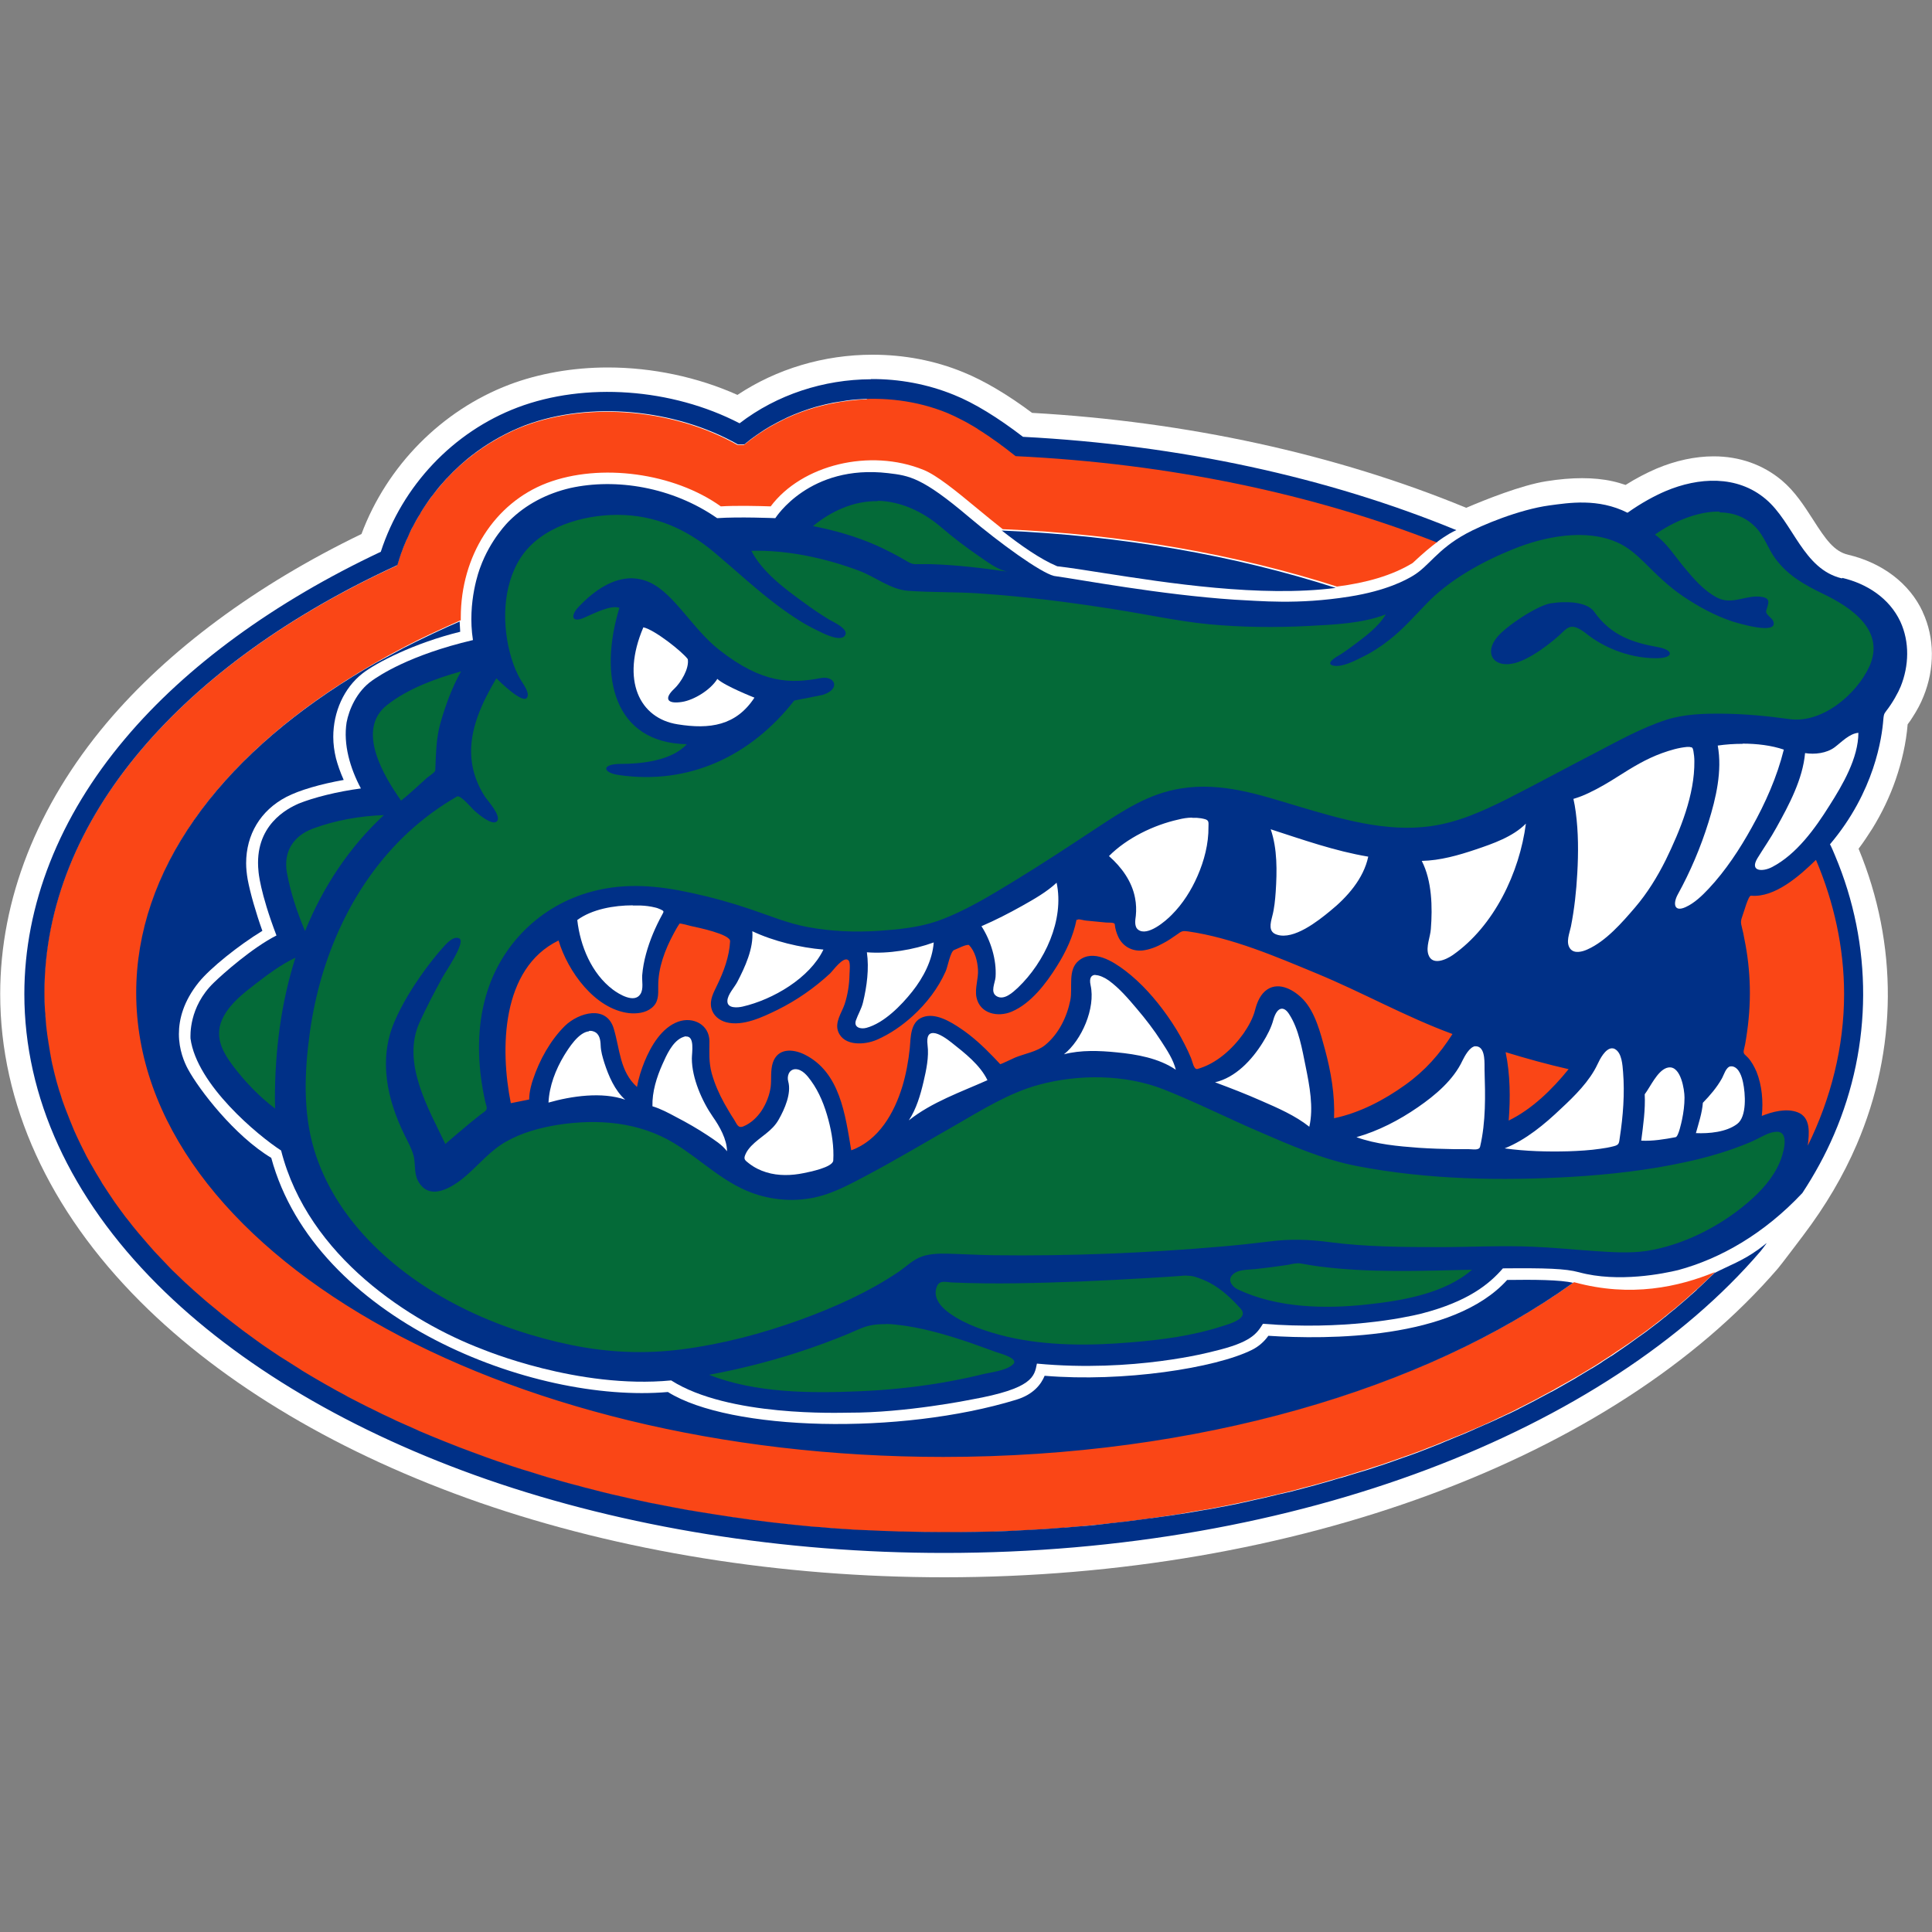
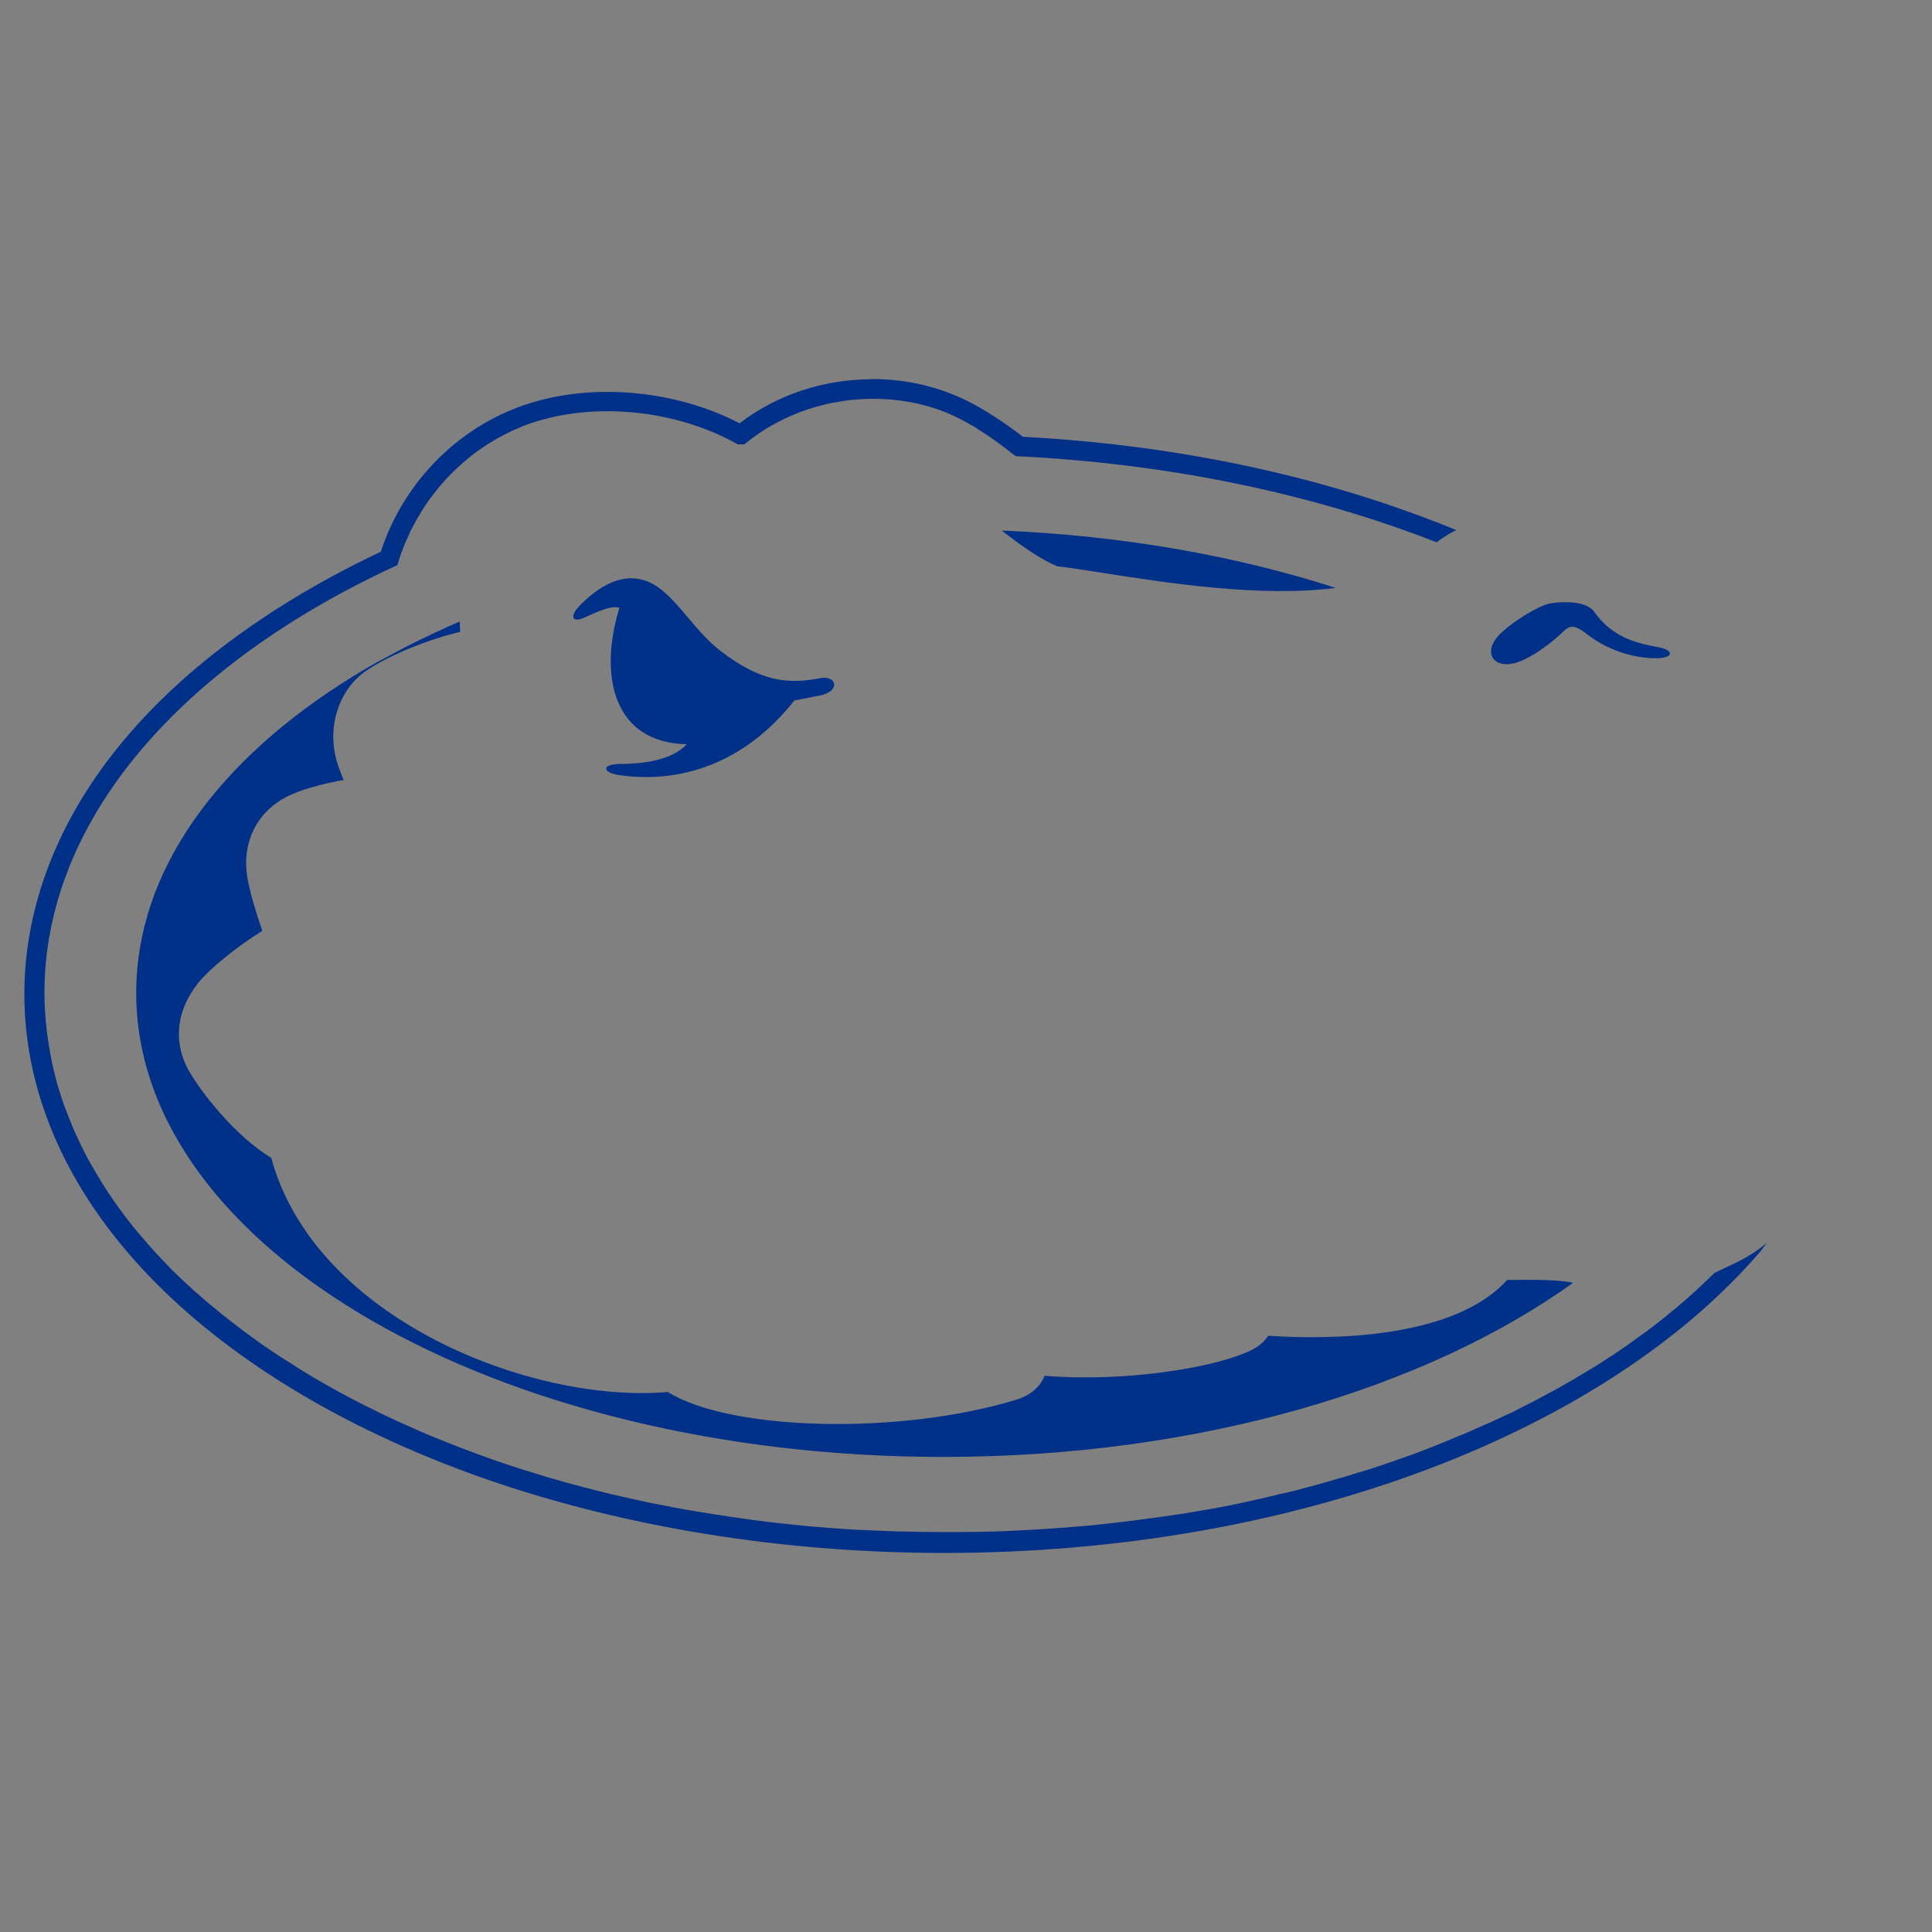
<svg xmlns="http://www.w3.org/2000/svg" id="Layer_6" data-name="Layer 6" viewBox="0 0 100 100">
  <rect x="0" y="0" width="100" height="100" fill="#808080" stroke="none" />
  <defs>
    <style>
      .cls-1 {
        fill: #046a38;
      }

      .cls-2 {
        fill: #fff;
      }

      .cls-3 {
        fill: #003087;
      }

      .cls-4 {
        fill: #fa4616;
      }
    </style>
  </defs>
-   <path class="cls-2" d="M99.52,31.67c-.68-1.47-2.09-2.54-3.87-2.96-.72-.17-1.16-.8-1.81-1.82-.46-.71-.92-1.44-1.62-2.03-.97-.81-2.18-1.24-3.52-1.24-.96,0-1.98.22-2.97.64-.53.23-1.05.5-1.59.84-.21-.07-.44-.14-.67-.19-.49-.11-1.02-.16-1.58-.16s-1.17.05-1.86.16c-1.27.2-3.15.95-4.13,1.37h-.02c-6.71-2.77-14.47-4.46-22.46-4.91-1.27-.95-2.49-1.67-3.55-2.1-1.48-.61-3.07-.91-4.71-.91-2.51,0-4.96.73-6.99,2.08-2.05-.92-4.4-1.42-6.71-1.42-1.8,0-3.57.31-5.1.89-3.5,1.33-6.33,4.2-7.65,7.73-5.46,2.64-10.01,6.01-13.19,9.78-3.6,4.28-5.51,9.13-5.51,14.03,0,5.67,2.51,11.18,7.26,15.93,4.31,4.31,10.38,7.9,17.54,10.39,7.29,2.53,15.61,3.87,24.06,3.87,18.12,0,34.65-6.12,43.15-15.98.09-.09,1.31-1.71,1.31-1.71,1.18-1.56,2.08-3.1,2.77-4.7,2.12-4.94,2.15-10.37.1-15.32.25-.33.48-.68.71-1.04.5-.81.91-1.67,1.21-2.54.32-.93.54-1.89.62-2.86.09-.12.18-.24.25-.36.22-.34.42-.7.57-1.08.59-1.45.58-3.04-.04-4.37h0Z" />
-   <path class="cls-3" d="M95.35,29.94c-2.03-.47-2.52-2.9-3.96-4.11-1.48-1.25-3.48-1.13-5.18-.41-.54.23-1.24.6-1.97,1.12-1.52-.77-3.06-.51-4.04-.38-1.56.21-3.53,1.03-4.31,1.46-1.51.82-1.92,1.69-2.77,2.19-.32.19-1.32.76-3.28,1.07-2.71.43-4.63.22-5.94.16-3.87-.26-7.97-1.04-9.35-1.23-.7-.18-2.78-1.68-4.4-3.05-2.42-2.05-3.08-2.14-4.18-2.27-4.08-.48-5.83,2.32-5.84,2.33,0,0-1.91-.08-3.01,0-2.33-1.62-5.24-2.08-7.6-1.56-1.2.28-2.3.84-3.17,1.71-.02.02-.97.94-1.5,2.42-.02.05-.68,1.76-.37,3.74-3.32.78-4.88,1.86-5.21,2.09-.82.57-1.21,1.53-1.33,2.17-.18,1.14.18,2.37.74,3.42-1.22.16-2.45.47-3.24.79-.53.24-2.31,1.1-2.06,3.5,0,.02.07,1.07.93,3.32-1.26.64-2.78,1.99-3.25,2.45-1.3,1.26-1.2,2.76-1.2,2.87,0,0,0,0,0,.01.32,2.4,3.5,5.03,4.69,5.8,1.4,5.51,6.73,8.88,10.4,10.28.09.03,4.97,2.08,9.79,1.62,2.96,1.89,8.71,1.67,9.19,1.67,2.94.01,6.31-.67,6.35-.68,3.18-.57,3.26-1.19,3.39-1.86,4.99.47,9.01-.6,9.15-.64,1.96-.46,2.23-.92,2.55-1.42,4.16.33,7.24-.29,8.21-.53,2.47-.64,3.54-1.57,4.21-2.34,2.22-.02,3.23.01,3.93.2,2.05.56,4.43.06,5.14-.11,2.18-.59,4.44-1.87,6.43-3.99.63-.96,1.18-1.96,1.64-3.03,1.99-4.62,2.01-9.8.05-14.44-.08-.19-.16-.39-.26-.58,2.32-2.74,2.69-5.55,2.76-6.45.02-.21.02-.29.15-.45.33-.42.63-.97.75-1.27.43-1.07.47-2.3-.02-3.36-.57-1.21-1.73-1.96-3.01-2.26h0Z" />
-   <path class="cls-4" d="M44.85,20.67c-.27,0-.54.03-.8.06-.08,0-.16.02-.24.03-.19.02-.37.05-.56.09-.09.02-.18.03-.27.05-.18.04-.36.08-.55.13-.08.02-.16.04-.23.06-.51.15-1,.33-1.48.55-.07.03-.15.07-.22.11-.16.08-.32.16-.48.25-.08.05-.17.09-.25.14-.15.09-.29.18-.44.28-.07.05-.15.1-.22.15-.19.13-.36.27-.54.41-.02.02-.04.03-.06.05h0c-.11,0-.23,0-.34,0-3.23-1.83-7.64-2.26-11.03-.98,0,0,0,0,0,0-.23.09-.46.18-.68.29-.01,0-.03.02-.04.02-.22.1-.43.21-.64.33-.58.32-1.12.69-1.63,1.11,0,0,0,0,0,0-.51.42-.98.88-1.4,1.39h0c-.12.14-.23.28-.35.43-.01.01-.02.03-.03.04-.1.14-.2.27-.3.41-.02.03-.04.06-.06.09-.09.13-.17.26-.25.39-.03.05-.06.09-.08.14-.07.12-.14.24-.21.36-.04.07-.07.14-.11.21-.05.1-.11.21-.16.31-.05.1-.09.2-.13.3-.04.08-.07.16-.11.24-.06.15-.12.31-.18.46-.01.03-.03.07-.04.1-.07.2-.13.4-.19.6-11.11,5.1-18.27,13.13-18.27,22.16,0,.31.01.61.03.92,0,.08.01.17.02.25.02.26.04.52.07.78,0,.05,0,.1.02.15.04.3.08.6.14.89.01.07.03.15.04.23.05.24.1.48.15.72.02.07.03.14.05.21.07.29.15.58.24.87.02.06.04.12.06.18.08.24.16.48.24.71.03.08.06.16.09.23.11.28.22.57.34.85.01.03.03.07.04.1.11.25.23.5.35.75.04.08.08.16.12.24.12.25.25.5.39.74.02.03.04.07.06.1.15.27.32.54.48.81.05.07.1.15.14.23.14.22.28.43.43.65.04.06.08.12.12.18.18.26.37.52.57.78.05.07.1.13.16.2.16.21.32.41.49.61.06.07.12.14.18.21.21.25.43.5.65.75.04.05.09.09.14.15.19.21.38.41.58.61.07.07.14.14.21.22.23.23.47.47.72.69.02.02.04.04.07.06.24.23.5.45.75.67.08.07.16.14.24.21.22.19.45.38.68.56.06.05.11.09.17.14.28.22.56.44.85.66.08.06.17.12.25.19.23.17.46.34.7.51.08.06.16.12.25.18.3.21.61.41.92.62.08.05.16.1.24.15.25.16.5.32.76.48.1.06.2.12.3.19.33.2.65.39.99.58.05.03.11.06.16.09.29.17.59.33.89.49.11.06.22.12.33.18.3.16.61.32.92.47.06.03.11.06.17.08.36.18.72.35,1.08.52.11.05.23.1.34.16.29.13.59.27.88.39.1.04.19.08.29.13.37.16.75.32,1.14.47.11.04.22.09.33.13.3.12.61.24.91.35.12.04.24.09.35.13.39.15.79.29,1.19.43.09.03.18.06.27.09.33.11.66.22,1,.33.13.04.26.08.4.12.39.12.78.24,1.18.36.06.02.11.03.17.05.41.12.83.23,1.25.34.14.04.28.08.42.11.42.11.84.22,1.27.32.05.01.09.02.14.03.59.14,1.19.27,1.8.4.07.01.15.03.22.04.59.12,1.18.23,1.78.34.1.02.21.04.31.05.59.1,1.18.2,1.78.28.11.02.23.03.35.05.59.08,1.19.17,1.79.24.12.01.24.03.35.04.61.07,1.22.13,1.84.19.11,0,.22.02.33.02.63.05,1.27.1,1.91.14.09,0,.18,0,.27.01.66.04,1.33.07,2,.08.06,0,.11,0,.17,0,.71.02,1.42.03,2.13.03,2.07,0,4.12-.08,6.12-.24.02,0,.04,0,.07,0,.88-.07,1.74-.16,2.6-.25.14-.02.28-.03.41-.05.45-.05.88-.11,1.32-.17.05,0,.1-.01.15-.02.41-.06.82-.12,1.22-.18.08-.01.17-.03.25-.04.19-.03.38-.07.57-.1.05-.01.1-.02.16-.03.24-.04.48-.08.73-.12.35-.06.69-.13,1.03-.2.13-.03.27-.05.4-.08.37-.07.73-.16,1.09-.24.1-.02.19-.04.29-.06.34-.08.67-.16,1.01-.24.13-.03.26-.06.39-.09.27-.07.53-.13.79-.21.19-.05.38-.09.57-.15.27-.07.54-.15.81-.23.18-.05.36-.1.54-.16.29-.08.58-.17.86-.26l.47-.14c.27-.09.53-.18.8-.26.16-.06.33-.11.49-.17.23-.08.46-.16.68-.24.19-.06.37-.13.56-.2.24-.08.47-.18.7-.27.19-.07.38-.14.56-.22.23-.09.47-.19.69-.28.18-.07.35-.14.52-.21.02-.01.04-.02.07-.03l.54-.23c.19-.08.38-.17.57-.25.23-.1.46-.21.68-.32.16-.07.32-.15.47-.22.2-.09.39-.19.58-.29.19-.09.37-.19.55-.28.22-.11.43-.22.64-.34.15-.08.3-.16.45-.24.09-.05.19-.1.28-.16.08-.04.15-.08.23-.13.19-.1.38-.21.57-.32.05-.03.1-.06.16-.09.14-.08.28-.17.42-.25l.45-.27c.2-.12.39-.24.58-.37.14-.09.28-.18.42-.27.09-.06.17-.12.26-.18.08-.05.15-.1.23-.15.16-.11.33-.22.49-.33.18-.12.35-.26.53-.38.13-.09.26-.19.39-.28.17-.13.34-.26.51-.39.13-.1.26-.2.38-.3.17-.14.34-.28.51-.41.12-.1.24-.2.35-.3.17-.14.33-.28.49-.43.1-.1.22-.19.33-.29l.5-.47c.14-.13.28-.27.41-.4-1.88.77-4.35,1.33-7.28.53-.01,0-.02,0-.03,0h0c-7.65,5.49-19.42,9-32.6,9-23.07,0-41.77-10.75-41.77-24.02,0-7.07,5.32-13.43,13.78-17.83.02-.01.04-.02.07-.04.43-.22.86-.44,1.31-.65.09-.04.17-.08.26-.12.43-.2.87-.4,1.32-.6,0,0,.01,0,.02,0,0-.05,0-.1,0-.15,0-3.16,1.73-5.92,4.46-6.96,2.77-1.05,6.58-.52,9,1.21.77-.05,2.01-.02,2.58,0,1.61-2.15,5.13-3.02,7.91-1.89.69.28,1.66,1.07,2.77,1.99.43.36.88.72,1.33,1.08,6.25.26,12.11,1.31,17.3,2.97,1.5-.19,2.86-.57,3.92-1.22.52-.49.95-.85,1.29-1.1-6.35-2.49-13.78-4.08-21.78-4.46h0c-.06-.05-.11-.09-.17-.13-.03-.02-.06-.05-.09-.07-.14-.11-.29-.22-.43-.33,0,0-.01,0-.02-.01-.14-.1-.28-.2-.41-.3-.01,0-.02-.02-.03-.02-.13-.09-.26-.18-.39-.27-.02-.01-.03-.02-.05-.03-.12-.08-.25-.16-.37-.24-.02-.02-.05-.03-.07-.05-.11-.07-.23-.14-.34-.2-.03-.02-.07-.04-.1-.06-.1-.06-.2-.11-.3-.16-.05-.03-.1-.05-.16-.08-.08-.04-.16-.08-.24-.12-.13-.06-.26-.12-.38-.17-.88-.36-1.81-.58-2.74-.68-.47-.05-.94-.06-1.41-.05ZM93.99,44.51c-.81.79-2.12,1.97-3.36,1.85-.14-.01-.37.87-.44,1.04-.09.25-.1.34-.03.6.05.2.1.41.13.61.17.82.26,1.65.28,2.48.02.89-.05,1.77-.19,2.65-.03.21-.07.41-.12.61-.05.22.08.24.22.4.19.21.32.46.44.73.28.71.35,1.52.27,2.28.55-.22,1.27-.41,1.85-.19.71.27.6,1.12.53,1.73,1.2-2.44,1.88-5.12,1.88-7.85,0-2.38-.52-4.74-1.45-6.93ZM55.82,47.6s-.08,0-.1.01c-.17.85-.55,1.66-1.01,2.39-.56.9-1.35,1.94-2.34,2.36-.72.31-1.66.11-1.83-.75-.09-.47.11-.95.08-1.43-.03-.44-.15-.94-.47-1.27-.18-.03-.59.2-.76.26-.2.07-.34.88-.44,1.1-.39.88-.99,1.66-1.7,2.31-.55.5-1.18.94-1.87,1.24-.6.26-1.68.35-1.99-.41-.2-.5.18-.99.33-1.44.16-.49.24-1.01.25-1.53,0-.13.06-.62-.05-.73-.25-.26-.81.54-.96.68-.81.75-1.73,1.39-2.72,1.88-.76.37-1.79.87-2.66.64-.36-.1-.67-.35-.76-.73-.1-.44.12-.81.3-1.19.34-.7.63-1.48.67-2.27.02-.37-1.71-.72-2.03-.79-.05-.01-.56-.16-.59-.12-.11.16-.21.34-.3.51-.45.83-.81,1.78-.8,2.73,0,.43.03.82-.34,1.12-.32.26-.77.31-1.17.27-1.77-.21-3.17-2.16-3.65-3.76-2.98,1.45-3.03,5.63-2.47,8.42.29-.06.95-.19.95-.19,0-.42.14-.88.2-1.04.33-1,.9-2.03,1.65-2.77.71-.69,2.16-1.11,2.53.15.32,1.07.31,2.21,1.2,3.01.08-.45.22-.89.39-1.31.33-.8.88-1.76,1.75-2.07.76-.27,1.6.15,1.61,1.01,0,.58-.04,1.09.12,1.67.15.54.38,1.06.65,1.55.16.28.32.56.5.83.15.23.2.48.49.36.39-.16.71-.47.94-.81.24-.37.41-.8.47-1.23.05-.42-.02-.84.11-1.25.25-.76,1.01-.73,1.62-.44,1.87.91,2.13,3.15,2.44,4.97,1.43-.52,2.23-1.94,2.65-3.32.19-.64.31-1.3.38-1.96.05-.56.02-1.37.67-1.61.66-.25,1.45.24,1.97.59.61.41,1.16.92,1.67,1.45.12.13.25.26.37.39.02.02.69-.31.77-.34.51-.21,1.13-.3,1.56-.65.7-.58,1.12-1.44,1.3-2.32.13-.66-.15-1.58.44-2.05.74-.61,1.77.04,2.4.52.84.64,1.56,1.46,2.17,2.32.34.48.65.98.91,1.5.12.23.23.47.33.71.07.17.14.61.33.56.97-.27,1.8-1.02,2.38-1.83.26-.38.5-.8.61-1.25.1-.39.28-.81.63-1.04.63-.41,1.41.05,1.86.53.62.66.89,1.74,1.12,2.58.31,1.15.52,2.36.47,3.56,1.33-.28,2.59-.94,3.69-1.73,1.03-.74,1.77-1.58,2.44-2.63-2.42-.89-4.65-2.15-7.02-3.13-2.12-.88-4.38-1.85-6.66-2.18-.28-.04-.34-.02-.58.16-.23.16-.46.32-.71.45-.34.19-.72.34-1.1.38-.53.04-.99-.22-1.22-.69-.1-.21-.17-.44-.19-.67-.01-.11-.35-.08-.45-.09-.34-.03-.68-.07-1.03-.1-.06,0-.28-.06-.42-.07ZM77.93,54.46c.24,1.15.25,2.37.16,3.54,1.21-.59,2.26-1.62,3.1-2.66-1.1-.25-2.18-.55-3.26-.88Z" />
-   <path class="cls-1" d="M45.43,25.94c-1.24-.02-2.4.51-3.35,1.29,1.12.22,2.22.53,3.26.99.56.25,1.1.53,1.62.84.24.14.34.15.61.14.2,0,.39,0,.59,0,1.34.04,2.68.2,4.01.39-.54-.09-1.08-.52-1.51-.81-.69-.47-1.35-.98-1.98-1.52-.91-.77-2.04-1.31-3.25-1.34ZM88.99,26.48c-1.17-.02-2.44.56-3.33,1.19.59.42,1.03,1.11,1.49,1.67.5.6,1.02,1.22,1.72,1.59.8.42,1.53-.18,2.35-.03.48.09.28.39.2.71-.05.21.3.35.37.56.24.72-1.84.08-2.11,0-.93-.31-1.79-.78-2.6-1.33-.73-.5-1.34-1.1-1.96-1.72-.42-.41-.86-.8-1.4-1.04-1.64-.74-3.79-.31-5.39.34-1.59.64-3.29,1.57-4.49,2.82-.63.65-1.21,1.32-1.93,1.88-.44.35-.92.66-1.42.9-.38.19-1,.51-1.44.44-.48-.08.03-.41.19-.5.28-.16.53-.35.79-.54.6-.45,1.31-.96,1.7-1.62-1.24.48-2.7.53-4.01.6-1.72.09-3.45.07-5.16-.09-1.61-.16-3.2-.51-4.8-.76-2.32-.37-4.66-.67-7.01-.83-1.24-.09-2.5-.05-3.74-.14-.91-.06-1.71-.73-2.55-1.04-1.73-.65-3.71-1.08-5.57-1.03.57,1.1,1.7,1.94,2.68,2.65.43.32.87.62,1.33.9.22.13,1.02.48.85.81-.23.42-1.24-.14-1.49-.26-.65-.31-1.25-.71-1.84-1.14-1.19-.87-2.26-1.88-3.39-2.83-1.47-1.25-3.11-1.99-5.07-1.99-1.8,0-3.96.62-5,2.2-.97,1.48-.99,3.56-.49,5.21.12.4.28.8.5,1.16.11.19.45.62.32.87-.2.4-1.42-.81-1.6-.98-.73,1.24-1.42,2.66-1.29,4.14.06.72.32,1.4.71,2,.12.18.87,1,.61,1.26-.24.25-.97-.38-1.13-.52-.17-.14-.75-.87-.94-.76-.91.52-1.76,1.15-2.53,1.86-2.89,2.69-4.54,6.46-5.08,10.33-.28,2.02-.37,4.12.22,6.09.53,1.75,1.53,3.33,2.79,4.65,2.77,2.9,6.64,4.66,10.53,5.46,1.91.39,3.8.47,5.73.22,2.08-.27,4.12-.81,6.09-1.52,1.79-.65,3.56-1.44,5.14-2.51.33-.23.65-.54,1.02-.71.46-.21,1-.22,1.49-.21.8.02,1.59.07,2.39.08,3.93.05,7.87-.11,11.79-.45.82-.07,1.65-.16,2.47-.26,1.06-.14,2.04-.11,3.09.03,1.9.25,3.84.26,5.75.26,1.59,0,3.2-.09,4.79-.02,1.06.04,2.11.15,3.16.22.9.06,1.83.13,2.73,0,1.9-.3,3.79-1.26,5.25-2.51.67-.57,1.29-1.25,1.64-2.06.15-.34.58-1.62-.15-1.6-.41.01-.8.28-1.17.45-.34.16-.69.29-1.05.42-.81.29-1.65.52-2.5.7-1.92.42-3.88.64-5.83.76-3.69.22-7.51.15-11.15-.55-1.79-.34-3.51-1.1-5.17-1.82-1.62-.7-3.21-1.5-4.85-2.15-2.01-.79-4.41-.8-6.48-.24-1.54.42-2.94,1.3-4.31,2.09-1.58.9-3.15,1.84-4.76,2.69-.61.32-1.23.65-1.88.87-1.15.4-2.4.4-3.57.05-1.71-.52-2.87-1.78-4.35-2.68-1.82-1.1-3.94-1.27-6.01-.95-.93.15-1.85.4-2.67.86-.82.46-1.38,1.16-2.08,1.77-.68.59-1.92,1.4-2.51.24-.19-.38-.11-.85-.21-1.26-.1-.38-.3-.73-.47-1.08-.9-1.83-1.36-3.9-.53-5.85.4-.94.95-1.82,1.55-2.65.3-.41.61-.81.95-1.19.17-.19.55-.64.86-.49.37.18-.75,1.78-.88,2.04-.41.75-.81,1.51-1.17,2.3-.95,2.08.44,4.44,1.33,6.3.39-.34.79-.67,1.19-1.01.28-.23.56-.46.85-.67.18-.14.08-.27.03-.49-.05-.22-.09-.43-.13-.65-.28-1.59-.29-3.24.15-4.8.75-2.68,2.83-4.74,5.52-5.45,1.73-.46,3.42-.3,5.14.08,1.03.22,2.04.5,3.04.84.99.33,1.92.73,2.95.92,1.21.23,2.46.28,3.69.2,1-.07,2.06-.17,3.02-.5,1.42-.5,2.75-1.32,4.03-2.1,1.44-.88,2.85-1.81,4.26-2.74,1.37-.9,2.68-1.77,4.34-2.03,2.12-.34,4.08.33,6.08.93,2.2.65,4.53,1.35,6.86,1.02,1.41-.2,2.64-.76,3.91-1.39,1.52-.77,3.02-1.59,4.53-2.37,1.21-.63,2.45-1.33,3.76-1.75.92-.29,1.93-.32,2.88-.31,1.16.01,2.32.12,3.47.28,1.7.24,3.49-1.29,4.15-2.75.81-1.84-.94-3.03-2.4-3.73-.97-.47-1.82-.94-2.48-1.83-.37-.5-.55-1.11-.98-1.58-.53-.57-1.19-.8-1.9-.81h0ZM23.87,34.75c-1.3.36-2.75.89-3.82,1.73-1.66,1.28-.17,3.71.71,4.96.47-.37.9-.79,1.35-1.19.07-.06.42-.28.42-.38.01-.24.02-.49.03-.73.03-.64.08-1.18.26-1.8.26-.89.59-1.79,1.05-2.6ZM19.88,42.19c-1.24.04-2.53.27-3.69.7-1.01.38-1.53,1.2-1.34,2.28.19,1.03.53,2.06.94,3.02.92-2.27,2.29-4.35,4.09-6.01ZM15.29,49.57c-.74.35-1.42.86-2.07,1.36-.62.48-1.28.99-1.65,1.69-.51.95-.1,1.77.49,2.55.62.82,1.36,1.59,2.18,2.21,0-.17-.01-.33-.01-.5,0-2.47.31-4.95,1.06-7.31ZM67.16,65.39c-.19,0-.38.06-.57.09-.54.08-1.08.15-1.63.21-.37.04-.93,0-1.2.33-.23.28.05.6.31.72,2.03.96,4.49,1.02,6.68.78,1.79-.19,4.03-.56,5.44-1.8-2.63.06-5.3.17-7.92-.17-.31-.04-.62-.09-.93-.15-.06-.01-.12-.02-.19-.01ZM61.42,66.02c-.14,0-.28.02-.43.03-.52.04-1.04.07-1.56.1-1.16.07-2.33.13-3.5.18-2.21.08-4.43.15-6.65.05-.28-.01-.61-.13-.76.15-.07.13-.1.29-.09.44.04.43.39.77.73,1.01.82.59,1.95.96,2.93,1.2,2.09.49,4.31.48,6.45.3,1.58-.13,3.19-.34,4.7-.83.38-.12,1.44-.4.97-.92-.47-.52-.96-.99-1.59-1.33-.25-.13-.52-.24-.79-.32-.15-.04-.28-.05-.42-.05ZM45.86,68.54c-.48-.01-.91.04-1.38.25-.83.37-1.67.69-2.53.99-1.71.59-3.47,1.05-5.25,1.38,2.4.95,5.28.96,7.82.85,1.39-.06,2.78-.2,4.16-.43.71-.12,1.41-.26,2.1-.43.47-.12,1.26-.19,1.63-.51.39-.32-.61-.57-.83-.65-.47-.17-.94-.34-1.42-.51-1.23-.41-2.51-.79-3.81-.92-.17-.02-.33-.03-.49-.03Z" />
  <path class="cls-3" d="M45.08,19.63c-2.44.01-4.86.79-6.8,2.28-3.51-1.82-8-2.14-11.49-.82-3.33,1.26-5.97,4.05-7.08,7.47-5.5,2.59-10.09,5.93-13.24,9.68-3.41,4.04-5.21,8.61-5.21,13.21,0,5.33,2.38,10.53,6.89,15.04,4.18,4.18,10.08,7.66,17.07,10.09,7.16,2.48,15.34,3.8,23.65,3.8,18.35,0,34.3-6.34,42.25-15.61.12-.15.22-.28.29-.38.01-.02.02-.03.03-.05-.15.12-.3.24-.44.34-.81.58-1.43.79-2.26,1.21-.11.11-.19.18-.2.19-.08.08-.17.16-.25.24-.15.14-.3.29-.46.43,0,0,0,.01-.01.02-.11.1-.22.19-.33.29-.01,0-.01.01-.02.02-.15.13-.3.27-.46.4,0,0,0,0,0,0-.11.1-.24.2-.35.3-.01,0-.02.02-.03.02-.16.13-.31.25-.46.38h-.01c-.13.11-.25.21-.38.31,0,0-.02.02-.03.02-.16.12-.31.24-.47.36,0,0-.01,0-.01.01-.13.09-.26.19-.39.28-.02.01-.04.03-.06.04-.16.11-.31.23-.47.34,0,0,0,0,0,0-.23.17-.47.32-.71.49-.08.06-.16.11-.25.17,0,0,0,0-.01,0-.14.09-.28.18-.42.27-.03.02-.06.04-.08.06-.16.1-.32.2-.48.3,0,0-.01,0-.01,0-.15.09-.3.18-.45.27-.03.02-.06.03-.08.05-.11.06-.22.13-.33.2-.31.18-.63.36-.95.54-.09.05-.18.1-.27.15,0,0,0,0-.01,0-.15.08-.3.16-.45.24l-.13.07c-.17.09-.33.18-.51.27h0c-.18.09-.37.19-.55.28-.02,0-.04.02-.05.03-.17.08-.34.17-.51.25,0,0-.01,0-.01,0-.16.07-.32.15-.47.22-.05.02-.1.04-.15.07-.18.08-.35.16-.53.24,0,0,0,0-.01,0-.19.08-.38.17-.57.25-.02.01-.04.02-.06.03-.16.07-.32.14-.48.21-.2.08-.39.16-.59.24-.05.02-.09.04-.14.06-.18.07-.37.15-.55.23h0c-.19.07-.37.15-.56.22l-.1.04c-.19.07-.38.15-.57.22,0,0-.02,0-.03.01-.18.07-.37.13-.56.2-.03.01-.06.02-.09.03-.2.07-.39.14-.59.21h0c-.16.06-.33.11-.49.17l-.19.06c-.2.07-.4.13-.61.2l-.47.14c-.08.02-.15.05-.23.07-.21.06-.41.13-.62.19,0,0-.01,0-.02,0-.18.05-.36.1-.54.16-.05.01-.09.03-.14.04-.21.06-.43.12-.64.18-.01,0-.02,0-.03.01-.19.05-.38.1-.57.15-.03.01-.07.02-.11.03-.22.06-.44.11-.65.17,0,0-.01,0-.02,0-.13.03-.26.06-.39.09-.1.02-.2.04-.3.07-.22.05-.45.11-.67.16-.01,0-.02,0-.04.01-.09.02-.19.04-.29.06-.13.03-.26.06-.39.09-.23.05-.46.1-.68.15,0,0,0,0-.01,0-.13.03-.27.05-.4.08l-.32.06c-.23.04-.46.09-.69.13,0,0-.01,0-.02,0-.29.05-.59.1-.88.15-.18.03-.36.06-.55.09,0,0-.02,0-.02,0-.08.01-.17.02-.25.04-.16.02-.32.05-.49.07-.24.03-.47.07-.71.1,0,0-.02,0-.03,0-.05,0-.1.01-.15.02-.2.03-.39.05-.59.08-.24.03-.48.06-.72.09,0,0-.01,0-.02,0-.14.02-.28.03-.41.05-.12.01-.24.02-.36.04-.23.03-.47.05-.71.08-.28.03-.55.05-.83.07-.23.02-.46.04-.68.06h-.02s-.04,0-.07,0c-.26.02-.52.04-.78.06-.22.01-.44.03-.66.04-.31.02-.62.03-.94.05-.2.01-.4.02-.61.03-.36.02-.72.02-1.09.03-.16,0-.31.01-.47.01-.52.01-1.05.01-1.57.01-.72,0-1.42-.01-2.13-.03-.05,0-.11,0-.17,0-.67-.02-1.34-.05-2-.08-.09,0-.18-.01-.27-.01-.64-.04-1.28-.08-1.91-.14-.11,0-.22-.02-.33-.02-.62-.06-1.23-.12-1.84-.19-.11-.01-.23-.03-.35-.04-.6-.07-1.2-.15-1.79-.24-.11-.01-.23-.03-.35-.05-.6-.09-1.19-.18-1.78-.28-.1-.02-.2-.04-.31-.05-.6-.11-1.19-.22-1.78-.34-.07-.01-.15-.03-.22-.04-.61-.13-1.21-.26-1.8-.4-.02,0-.03,0-.05-.01-.03-.01-.06-.02-.09-.02-.43-.1-.85-.21-1.27-.32-.14-.03-.28-.07-.42-.11-.42-.11-.84-.22-1.25-.34-.03-.01-.05-.02-.08-.03-.03,0-.06-.02-.09-.02-.4-.11-.79-.24-1.18-.36-.13-.04-.26-.08-.4-.12-.33-.1-.67-.22-1-.33-.09-.03-.18-.06-.27-.09-.4-.14-.8-.28-1.19-.43-.12-.04-.24-.09-.35-.13-.31-.11-.61-.23-.91-.35-.11-.04-.22-.09-.33-.13-.38-.15-.76-.31-1.14-.47-.1-.04-.19-.08-.29-.13-.3-.13-.59-.26-.88-.39-.11-.05-.23-.1-.34-.16-.37-.17-.73-.34-1.08-.52-.06-.03-.11-.06-.17-.08-.31-.16-.62-.31-.92-.47-.11-.06-.22-.11-.33-.18-.3-.16-.6-.32-.89-.49-.05-.03-.11-.06-.16-.09-.33-.19-.66-.38-.99-.58-.1-.06-.2-.12-.3-.19-.26-.16-.51-.32-.76-.48-.08-.05-.16-.1-.24-.15-.31-.21-.62-.41-.92-.62-.08-.06-.16-.12-.25-.18-.23-.17-.47-.34-.7-.51-.08-.06-.17-.13-.25-.19-.29-.22-.57-.44-.85-.66-.06-.04-.11-.09-.17-.14-.23-.19-.45-.37-.68-.56-.08-.07-.16-.14-.24-.21-.26-.22-.51-.45-.75-.67-.02-.02-.04-.04-.07-.06-.24-.23-.48-.46-.72-.69-.07-.07-.14-.15-.21-.22-.2-.21-.39-.41-.58-.61-.05-.05-.09-.1-.14-.15-.22-.25-.44-.5-.65-.75-.06-.07-.12-.14-.18-.21-.17-.2-.33-.4-.49-.61-.05-.07-.11-.13-.16-.2-.19-.26-.39-.52-.57-.78-.04-.06-.08-.12-.12-.18-.15-.22-.29-.43-.43-.65-.05-.07-.1-.15-.14-.23-.17-.27-.33-.54-.48-.81-.02-.03-.04-.07-.06-.1-.14-.24-.27-.49-.39-.74-.04-.08-.08-.16-.12-.24-.12-.25-.24-.5-.35-.75-.01-.03-.03-.07-.04-.1-.12-.28-.23-.57-.34-.85-.03-.08-.06-.16-.09-.23-.09-.24-.17-.47-.24-.71-.02-.06-.04-.12-.06-.18-.09-.29-.17-.58-.24-.87-.02-.07-.03-.14-.05-.21-.06-.24-.11-.48-.15-.72-.01-.07-.03-.15-.04-.23-.05-.3-.1-.6-.14-.89,0-.05-.01-.1-.02-.15-.03-.26-.05-.52-.07-.78,0-.08-.01-.17-.02-.25-.02-.31-.03-.61-.03-.92h0c0-9.03,7.16-17.06,18.27-22.16.06-.2.12-.4.19-.6.01-.03.03-.07.04-.1.06-.16.11-.31.18-.46.03-.08.07-.16.11-.24.04-.1.09-.2.13-.3.05-.11.1-.21.16-.31.04-.07.07-.14.11-.21.07-.12.13-.24.21-.36.03-.05.06-.09.08-.14.08-.13.16-.26.25-.39.02-.03.04-.06.06-.09.1-.14.19-.28.3-.41.01-.01.02-.03.03-.04.11-.15.23-.29.34-.43h0c.43-.51.9-.97,1.4-1.39,0,0,0,0,0,0,.69-.57,1.46-1.06,2.28-1.45.02,0,.03-.01.04-.02.22-.1.45-.2.68-.29,0,0,0,0,0,0,3.39-1.28,7.8-.85,11.03.98.11,0,.23,0,.34,0,.02-.02.04-.03.06-.05.17-.14.35-.28.54-.41.07-.05.15-.1.22-.15.14-.1.29-.19.44-.28.08-.05.16-.09.25-.14.16-.09.31-.17.48-.25.07-.04.15-.07.22-.11.48-.22.97-.4,1.48-.55.08-.02.16-.04.23-.06.18-.05.36-.09.55-.13.09-.02.18-.04.27-.05.19-.03.37-.06.56-.09.08-.01.16-.02.24-.03,1.66-.17,3.38.03,4.95.67.12.05.25.11.38.17.08.04.16.08.24.12.05.03.1.05.16.08.1.05.2.11.3.16.04.02.07.04.1.06.11.06.23.13.34.2.03.01.05.03.07.05.12.08.25.15.37.24.02.01.03.02.05.03.13.08.26.18.39.27.01,0,.02.02.03.02.14.1.28.19.41.3,0,0,.01,0,.02.01.14.11.29.21.43.33h0s.06.05.09.07c.06.04.11.09.17.13,8,.38,15.43,1.97,21.79,4.46.53-.4.86-.56,1.02-.63-6.66-2.74-14.34-4.41-22.43-4.83-1.29-.99-2.52-1.75-3.57-2.17-1.37-.56-2.84-.83-4.3-.82h0ZM51.84,27.45c.99.78,2,1.49,2.88,1.86.63.07,1.45.2,2.4.35,3.28.51,8.13,1.27,12.02.77-5.18-1.67-11.05-2.71-17.3-2.97ZM23.79,32.17c-.46.2-.91.4-1.35.61-.08.04-.17.08-.25.12-.45.21-.89.43-1.32.65-.02.01-.04.02-.05.03-.28.15-.56.3-.84.45-.15.08-.3.16-.45.24,0,0-.02,0-.02.01-.03.02-.06.03-.09.05,0,0,0,0,0,0-.39.22-.78.45-1.15.68h0c-6.96,4.29-11.22,10.05-11.22,16.38,0,13.27,18.7,24.02,41.77,24.02,13.19,0,24.95-3.52,32.6-9.01-.63-.16-2.05-.17-3.41-.15-2.8,3.1-9.3,3.09-12.36,2.89-.22.31-.51.56-.85.73-1.89.94-6.66,1.68-10.73,1.34-.18.44-.58.97-1.47,1.24-6.02,1.84-14.81,1.62-18.03-.4-7,.61-18.26-3.75-20.53-12.12-1.9-1.14-3.73-3.52-4.31-4.59-.19-.35-.47-1-.47-1.82,0-.77.24-1.7,1.03-2.68.59-.73,2.06-1.91,3.29-2.66-.33-.92-.63-1.96-.76-2.66-.05-.29-.08-.57-.08-.84,0-1.48.74-2.73,2.08-3.43.67-.35,1.78-.67,2.97-.88-.18-.4-.31-.78-.4-1.12-.09-.37-.14-.74-.14-1.11,0-1.29.55-2.53,1.51-3.28.7-.55,2.66-1.57,5.06-2.16-.01-.19-.02-.37-.03-.55h0Z" />
  <path class="cls-3" d="M32.69,29.93c-.95,0-1.89.58-2.74,1.48-.44.46-.36.85.29.56.61-.27,1.38-.66,1.82-.51-1.09,3.57-.29,6.99,3.49,7.06-.8.87-2.4,1.02-3.42,1.02s-.96.46-.07.58c3.57.51,6.77-.95,9.05-3.86l1.46-.29c.97-.29.66-1.02-.1-.87-1.55.29-3.01.29-5.24-1.46-1.38-1.08-2.33-2.91-3.59-3.49-.32-.15-.63-.21-.95-.22ZM80.92,31.17c-.22,0-.45.03-.67.06-.69.12-2.29,1.17-2.76,1.75-.66.8-.22,1.53.73,1.38.94-.14,2.25-1.24,2.62-1.6.36-.36.58-.51,1.31.07.73.58,2.04,1.24,3.57,1.24.94,0,.94-.43.07-.58-1.23-.22-2.4-.58-3.27-1.82-.27-.38-.91-.52-1.59-.5Z" />
-   <path class="cls-2" d="M33.3,32.47c-1.17,2.74-.2,4.71,1.77,5.02,1.67.27,3.03.07,3.98-1.38,0,0-1.55-.61-1.92-.97-.36.58-1.21,1.09-1.82,1.19-.81.13-.94-.19-.41-.68.34-.32.78-1.04.7-1.53-.26-.37-1.72-1.53-2.3-1.65ZM96.19,37.93c-.47.04-.87.48-1.23.75-.42.31-1.03.38-1.53.3-.12,1.35-.83,2.68-1.48,3.85-.3.55-.66,1.06-.99,1.6-.41.69.28.7.76.45,1.27-.66,2.23-2,2.97-3.18.68-1.07,1.5-2.46,1.5-3.78h0ZM90.2,38.5c-.45,0-.88.03-1.29.09.24,1.31-.09,2.72-.48,3.97-.4,1.29-.94,2.56-1.59,3.74-.25.46-.2.93.41.65.46-.21.85-.59,1.19-.95.88-.94,1.61-2.05,2.23-3.17.71-1.27,1.31-2.62,1.66-4.03-.64-.22-1.4-.31-2.14-.31ZM87.47,38.66s-.08,0-.14,0c-.45.04-.88.17-1.3.32-.83.3-1.53.73-2.27,1.2-.5.32-1.01.62-1.54.87-.25.12-.51.22-.78.3.05.22.09.45.12.68.14,1.05.14,2.11.08,3.17-.05.92-.15,1.85-.33,2.76-.07.34-.28.82-.04,1.14.21.28.64.16.9.04.96-.43,1.79-1.39,2.46-2.17.64-.75,1.15-1.58,1.59-2.46.75-1.54,1.5-3.37,1.48-5.11,0-.18-.02-.36-.05-.53-.03-.17-.07-.2-.18-.2ZM61.71,42.32c-.24,0-.49.04-.72.1-1.27.28-2.67.96-3.59,1.89.65.57,1.19,1.31,1.35,2.17.06.3.07.62.04.92-.03.22-.09.56.12.72.48.37,1.43-.45,1.74-.77.57-.57,1.01-1.27,1.33-2,.35-.8.58-1.68.57-2.55,0-.21.04-.34-.18-.4-.14-.04-.28-.06-.43-.07-.08,0-.16,0-.24,0h0ZM78.98,42.63c-.67.68-1.71,1.04-2.6,1.34-.89.3-1.84.57-2.79.59.53,1.03.56,2.4.47,3.53-.03.41-.26.91-.13,1.31.19.6.91.28,1.27.03,2.14-1.5,3.45-4.27,3.78-6.8ZM65.77,42.92c.35,1.01.33,2.18.26,3.24-.03.42-.07.86-.18,1.27-.09.36-.22.81.25.95.87.28,2.12-.71,2.74-1.22.89-.72,1.74-1.68,1.98-2.82-1.73-.29-3.39-.88-5.06-1.42ZM54.7,45.68c-.52.49-1.18.86-1.8,1.21-.68.38-1.38.74-2.1,1.05.48.74.79,1.74.73,2.63-.02.3-.29.78.05.99.39.24.85-.2,1.11-.44,1.38-1.32,2.41-3.5,2-5.43ZM32.75,46.86c-.97,0-2.11.2-2.87.76.15,1.34.74,2.77,1.84,3.6.32.24,1.12.73,1.43.23.17-.27.07-.67.09-.97.03-.37.1-.75.2-1.11.19-.7.48-1.38.83-2.02.1-.18.11-.19-.08-.28-.09-.04-.19-.08-.29-.1-.24-.06-.49-.09-.73-.1-.13,0-.27,0-.41,0ZM38.94,48.2c.07.89-.38,1.86-.78,2.63-.15.28-.5.65-.51.97-.02.41.53.36.79.3,1.56-.36,3.47-1.47,4.18-2.95-1.2-.1-2.58-.43-3.68-.95ZM48.33,48.78c-1.04.38-2.35.6-3.46.51.12.85,0,1.76-.2,2.59-.08.34-.26.62-.37.94-.12.37.26.46.55.38.91-.25,1.8-1.16,2.37-1.88.57-.72,1.04-1.61,1.11-2.54ZM56.7,50.46c-.2,0-.34.14-.25.54.26,1.18-.46,2.84-1.38,3.57.87-.23,1.85-.19,2.73-.1,1.04.1,2.18.3,3.06.9-.13-.53-.46-1.02-.75-1.47-.38-.59-.81-1.15-1.27-1.69-.44-.52-.9-1.06-1.45-1.46-.21-.15-.49-.28-.69-.28h0ZM66.35,52.21c-.2,0-.35.25-.44.57-.11.41-.32.81-.55,1.18-.56.9-1.4,1.81-2.47,2.06.81.3,1.61.61,2.4.96.85.37,1.75.76,2.48,1.34.23-1,.01-2.13-.19-3.12-.18-.88-.35-1.93-.85-2.7-.13-.21-.26-.29-.38-.29ZM30.49,53.38c-.55.05-1.06.88-1.29,1.25-.44.73-.77,1.58-.81,2.44,1.19-.34,2.77-.57,3.97-.15-.54-.48-.86-1.23-1.08-1.91-.09-.29-.18-.59-.19-.9-.01-.27-.05-.61-.36-.72-.08-.03-.16-.04-.24-.03ZM48.31,53.47c-.22-.01-.36.14-.3.62.08.62-.07,1.31-.21,1.91-.16.68-.37,1.4-.76,1.99,1.2-.95,2.68-1.46,4.07-2.08-.38-.79-1.18-1.41-1.85-1.94-.25-.2-.66-.49-.94-.5ZM35.52,53.64c-.07,0-.15.03-.24.07-.49.24-.78.9-.99,1.37-.3.67-.54,1.43-.52,2.18.43.13.84.35,1.23.56.56.29,1.1.6,1.63.95.34.23.75.48,1,.82,0-.61-.39-1.3-.73-1.78-.57-.82-1.09-2.02-1.09-3.02,0-.31.16-1.17-.3-1.14ZM76.36,54.15c-.3.04-.55.52-.66.74-.47,1.01-1.41,1.8-2.31,2.42-.97.67-2.05,1.23-3.18,1.55,1.02.37,2.16.47,3.23.55.61.04,1.21.06,1.82.07.25,0,.5,0,.76,0,.21,0,.54.08.59-.13.3-1.29.27-2.64.23-3.96-.01-.31.06-1.1-.35-1.22-.04-.01-.09-.02-.13-.01ZM83.44,54.26c-.35,0-.64.58-.75.82-.41.88-1.19,1.65-1.89,2.3-.85.81-1.82,1.62-2.92,2.06,1.09.15,2.21.18,3.31.15.55-.02,1.1-.05,1.64-.13.23-.03.46-.07.69-.13.29-.07.28-.16.32-.45.17-1.11.26-2.27.17-3.39-.03-.36-.06-.99-.42-1.19-.05-.03-.1-.04-.16-.04ZM89.58,55.19c-.25.04-.35.45-.46.64-.26.46-.61.87-.98,1.25-.04.53-.22,1.06-.36,1.57.68.03,1.57-.05,2.13-.47.52-.38.43-1.59.31-2.15-.06-.29-.2-.75-.53-.83-.04-.01-.08-.01-.12,0ZM86.38,55.25s-.08.01-.13.03c-.48.18-.82.96-1.12,1.36.04.8-.08,1.61-.18,2.4.59.03,1.2-.07,1.78-.18.15-.03.3-.77.33-.9.08-.38.13-.77.13-1.15,0-.41-.19-1.63-.81-1.56ZM41.17,55.34c-.33.01-.45.36-.37.64.17.62-.19,1.43-.49,1.96-.35.63-.95.88-1.43,1.38-.12.13-.23.27-.3.44-.11.25-.01.3.19.46.27.21.57.36.9.46.62.19,1.3.17,1.93.04.29-.06,1.52-.3,1.53-.66.04-.7-.07-1.41-.25-2.09-.19-.72-.47-1.44-.91-2.04-.18-.25-.45-.59-.8-.59Z" />
</svg>